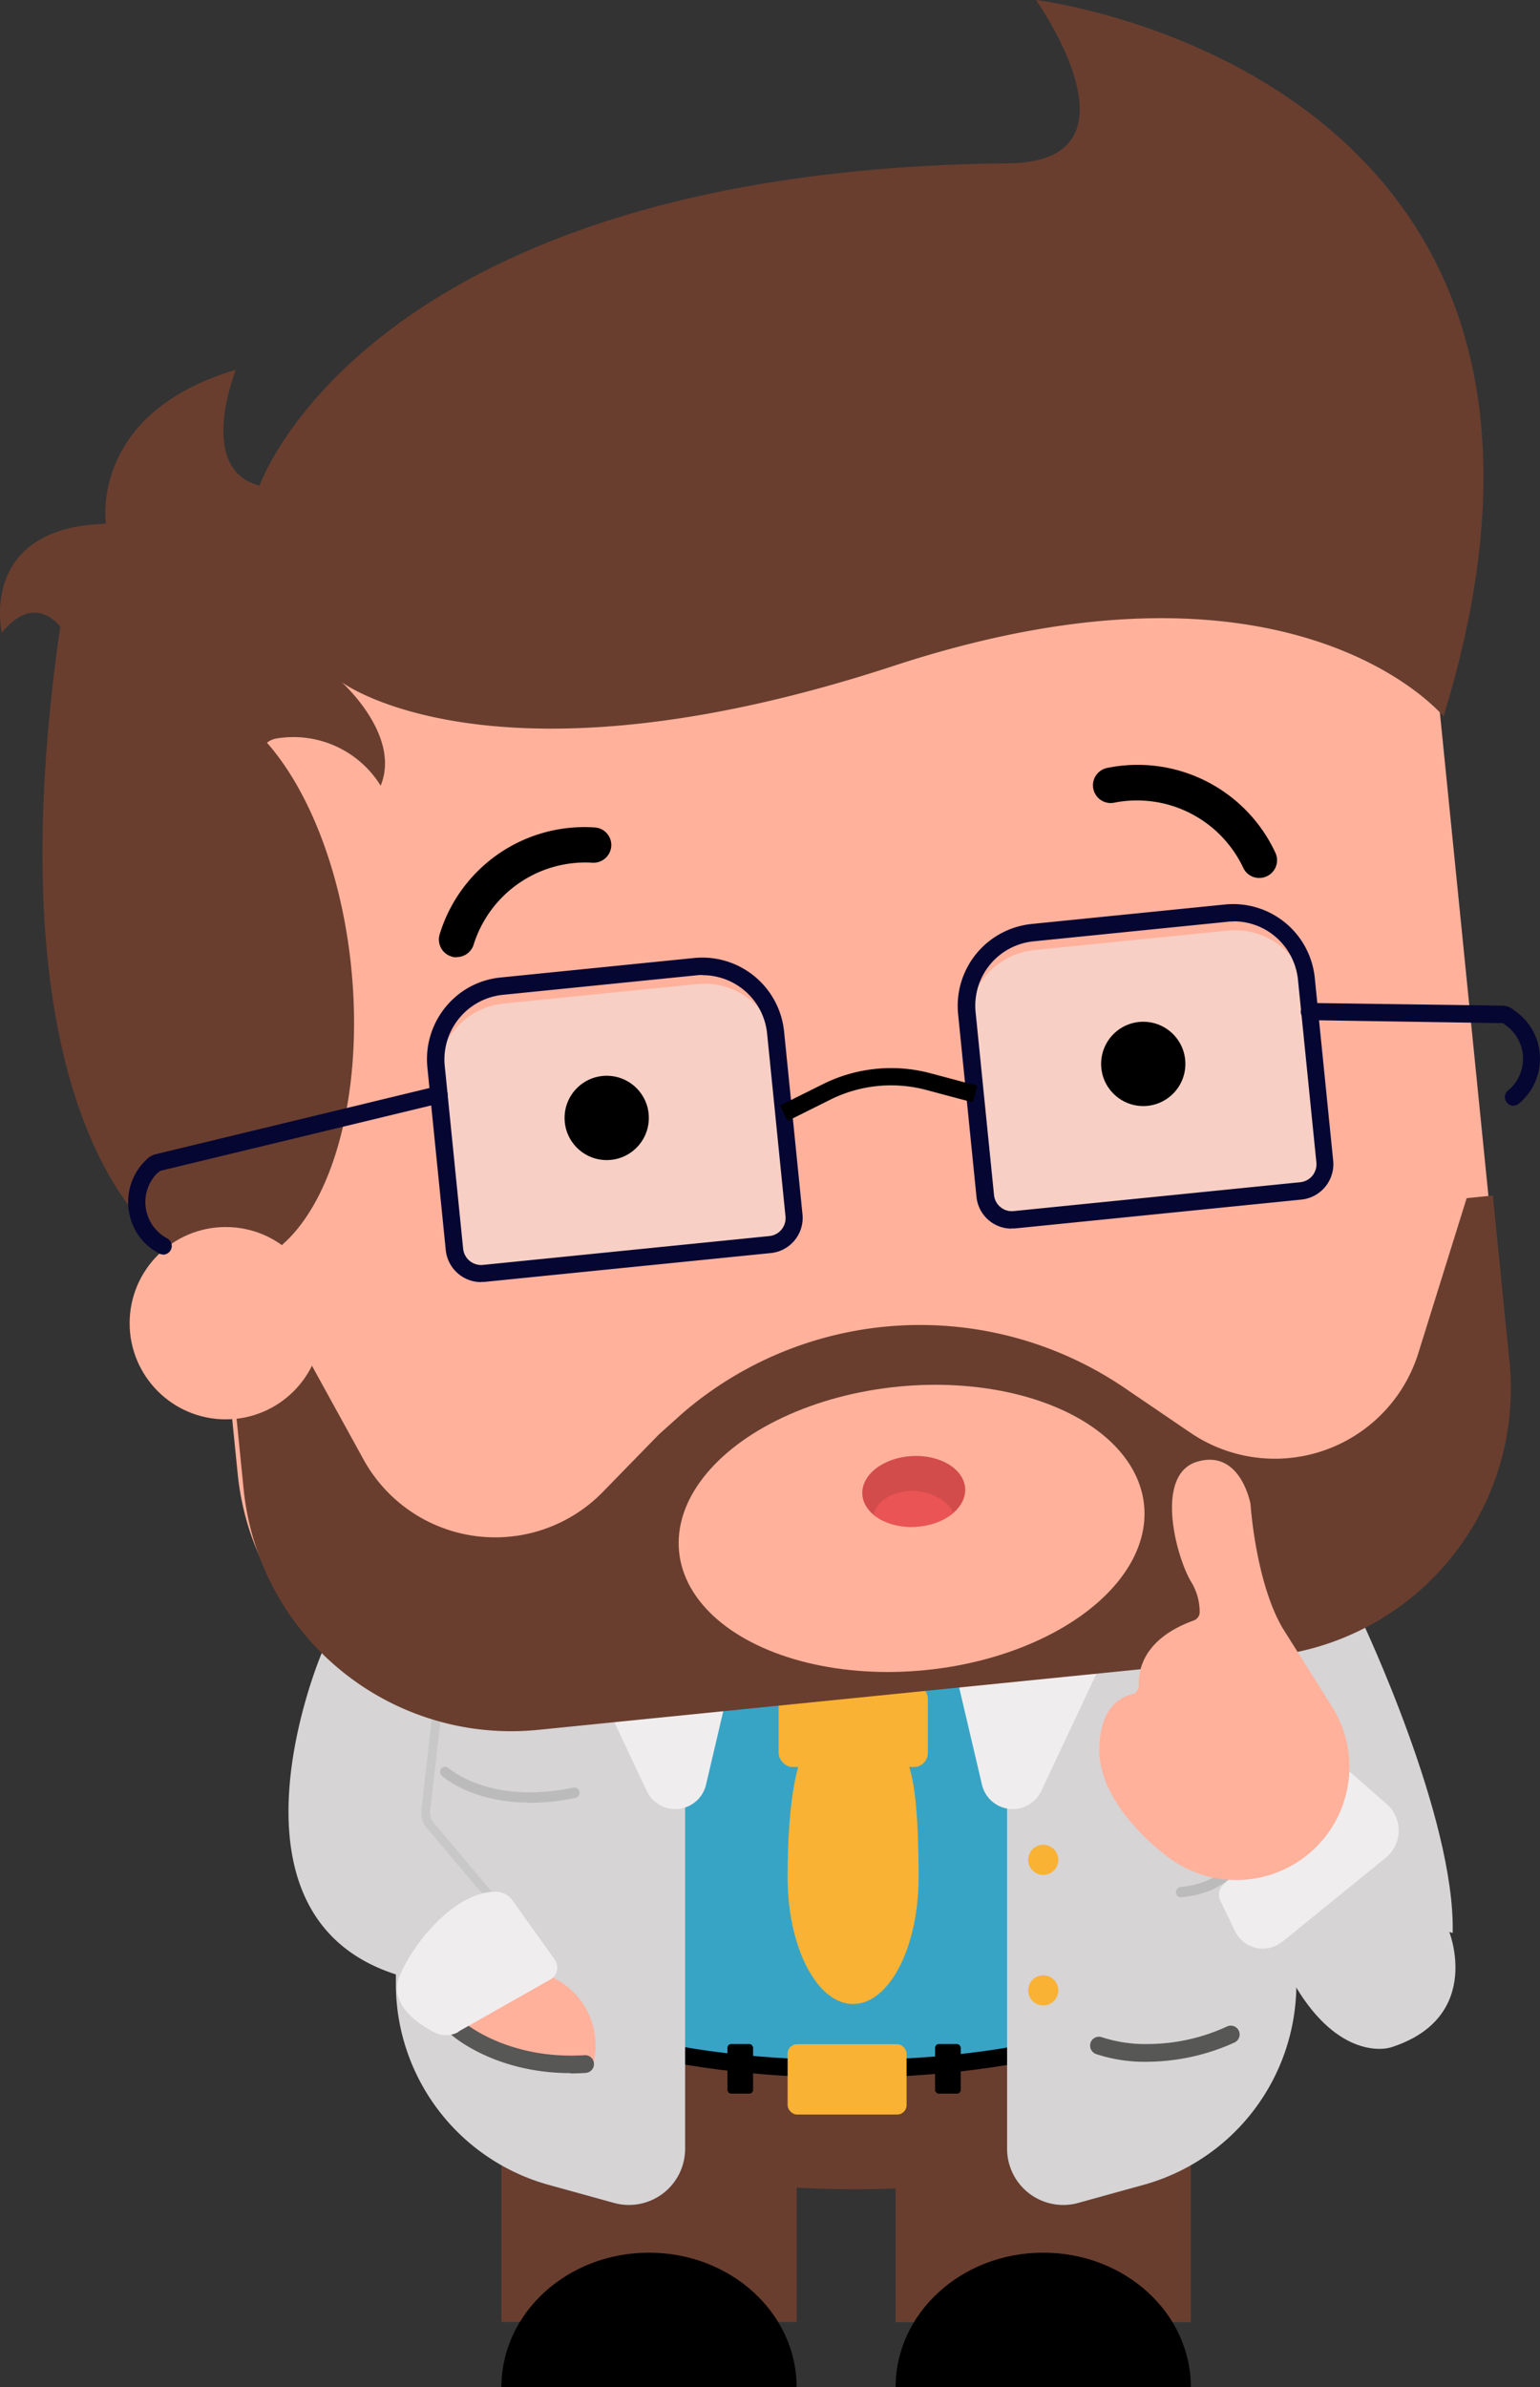
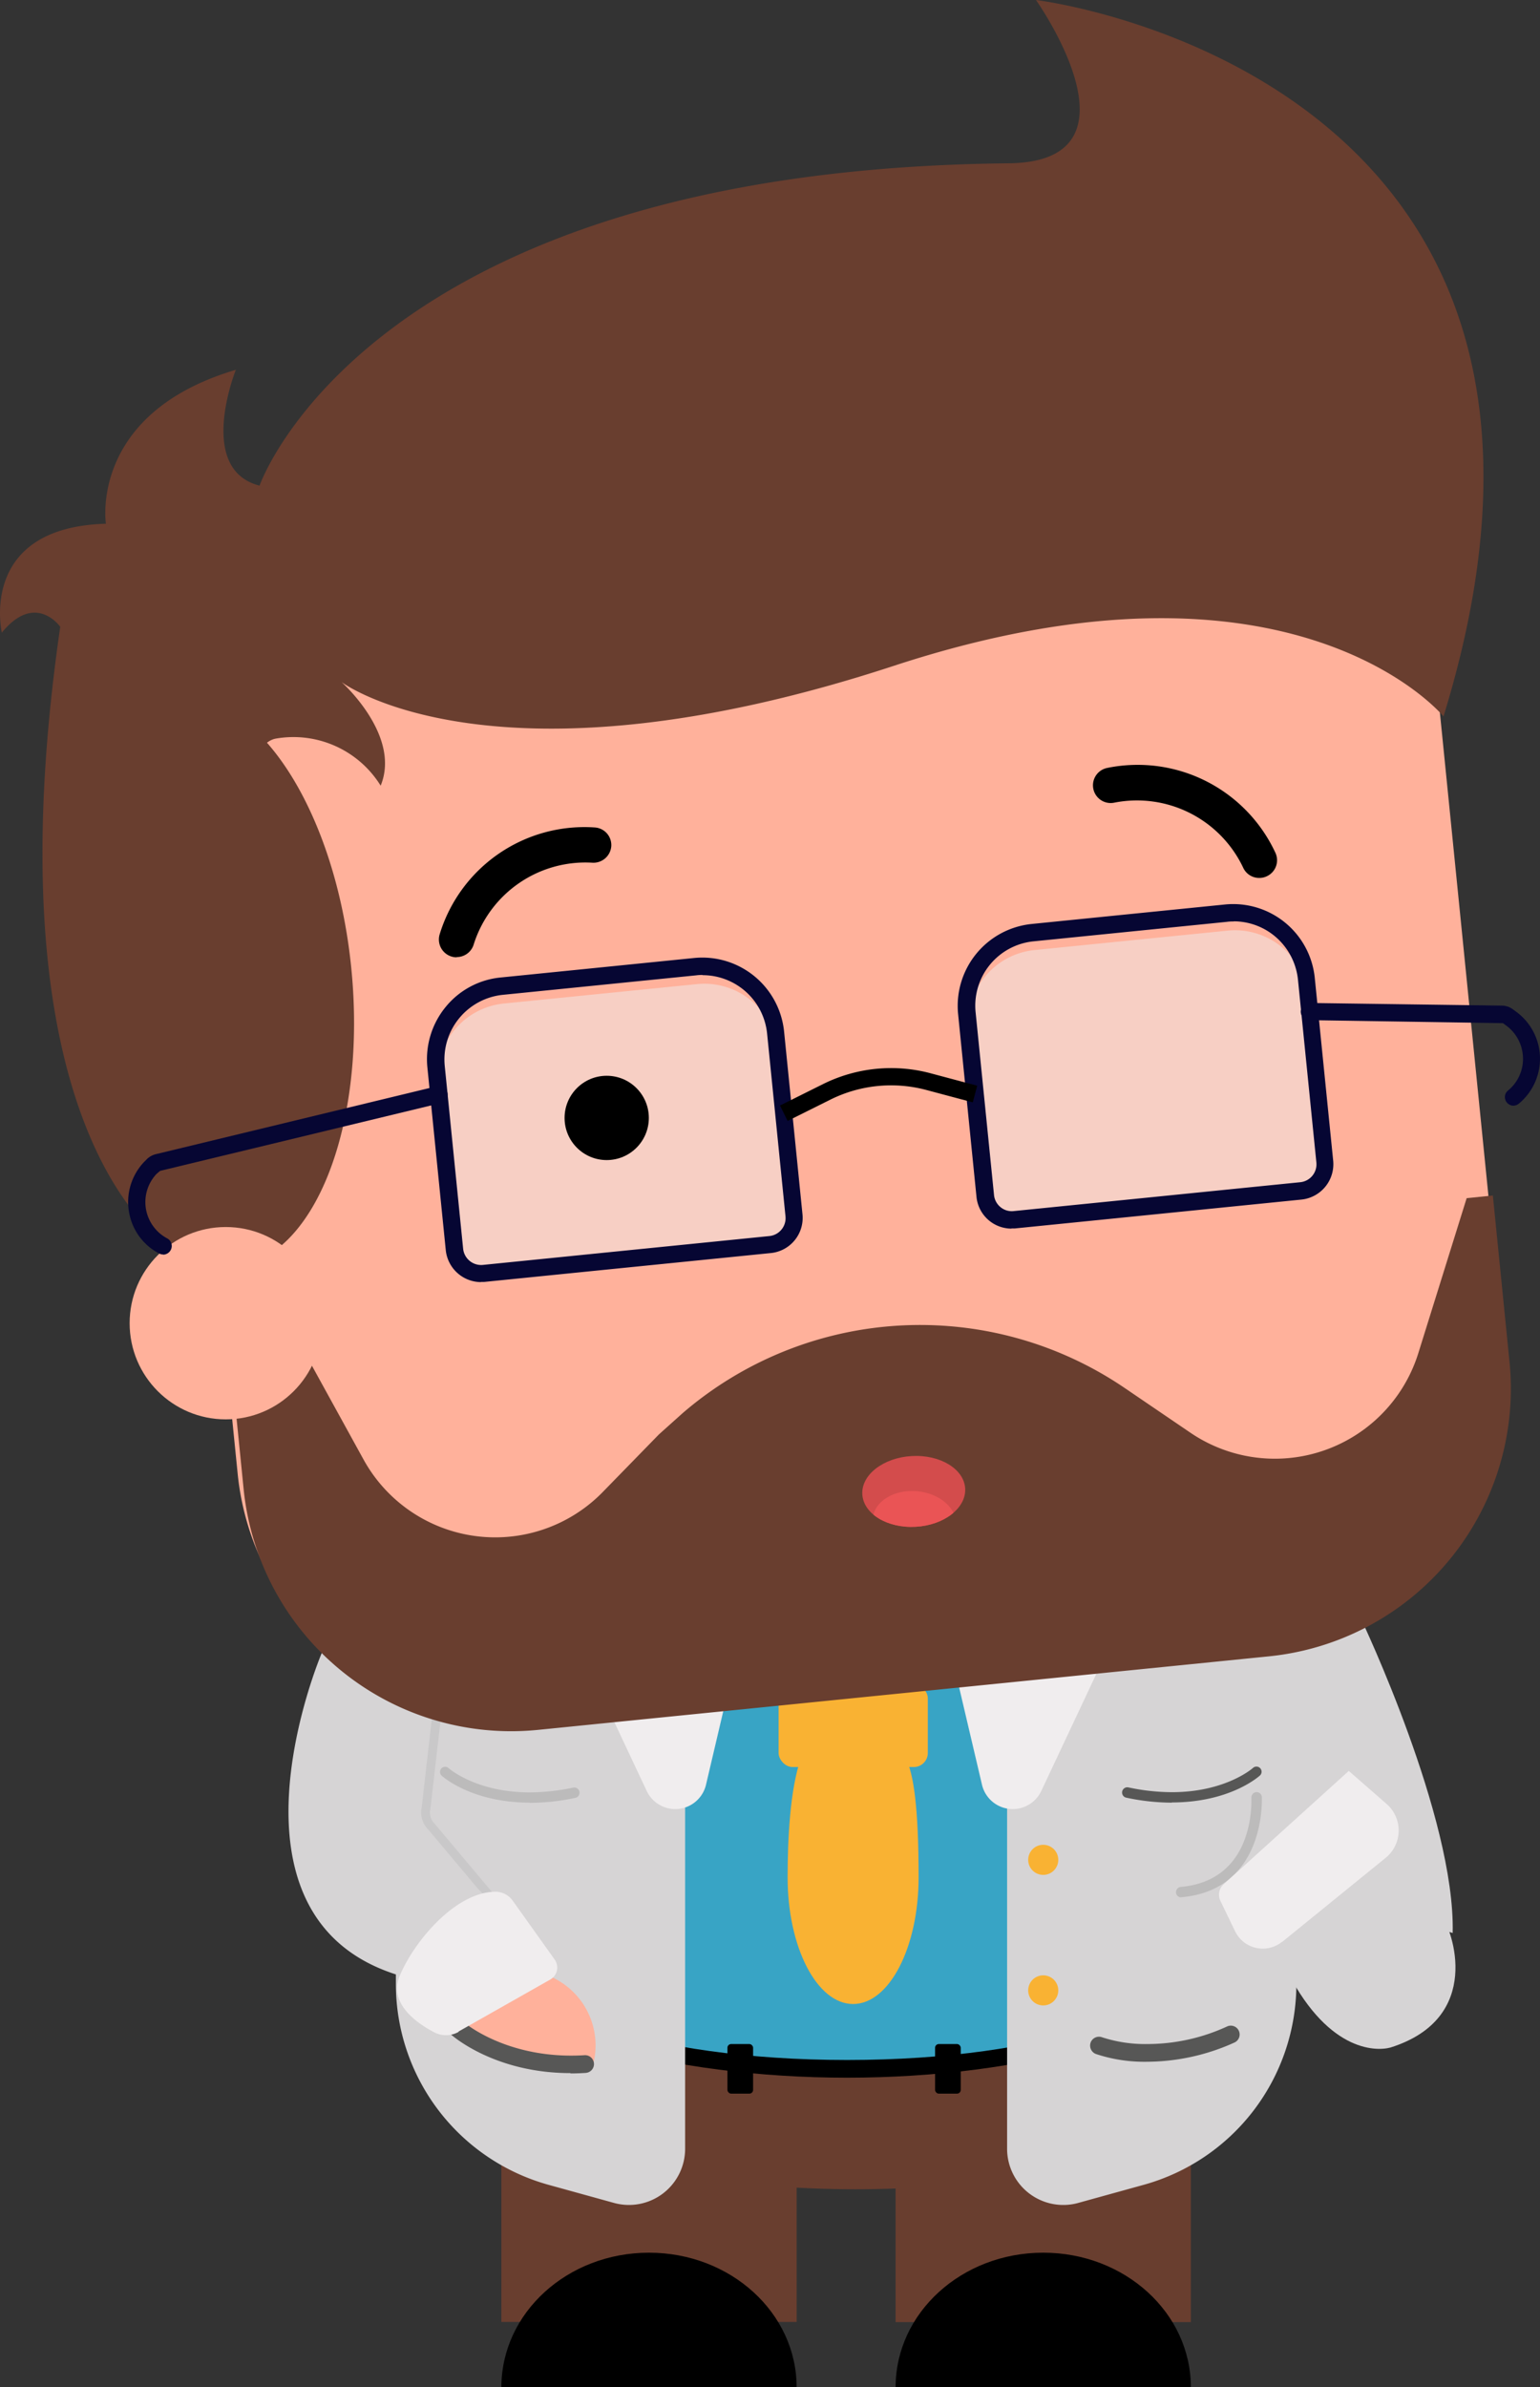
<svg xmlns="http://www.w3.org/2000/svg" id="dr.tomas-ilustracion" width="248.016" height="384.272" viewBox="0 0 248.016 384.272">
  <rect x="0" y="0" width="248.016" height="384.272" fill="#333333" stroke="none" />
  <defs>
    <clipPath id="clip-path">
      <ellipse id="Ellipse_3292" data-name="Ellipse 3292" cx="8.296" cy="5.702" rx="8.296" ry="5.702" transform="translate(0 0.935) rotate(-3.23)" fill="none" />
    </clipPath>
  </defs>
  <path id="Path_19104" data-name="Path 19104" d="M118.424,104.42s15.167,31.873,14.711,50.461l-26.741-7.9-4.9-39.656,16.934-2.908Z" transform="translate(100.818 156.266)" fill="#d6d4d5" />
  <path id="Path_19105" data-name="Path 19105" d="M120.217,117.37l9.123,10.8c1.739,2.138,6.842,16.45-8.239,21.182h0c-2.452.656-10.434.627-17.134-13.342l-1.4-2.623,17.647-16.022Z" transform="translate(102.817 180.235)" fill="#d6d4d5" />
  <g id="Group_23540" data-name="Group 23540" transform="translate(0 0)">
    <ellipse id="Ellipse_3283" data-name="Ellipse 3283" cx="55.535" cy="17.704" rx="55.535" ry="17.704" transform="translate(82.257 316.991)" fill="#693e2f" />
    <rect id="Rectangle_5011" data-name="Rectangle 5011" width="47.553" height="46.099" transform="translate(191.789 373.781) rotate(180)" fill="#693e2f" />
    <rect id="Rectangle_5012" data-name="Rectangle 5012" width="47.553" height="46.099" transform="translate(80.746 327.654)" fill="#693e2f" />
    <path id="Path_19106" data-name="Path 19106" d="M169.971,154.924c0,9.779-24.86,17.7-55.535,17.7S58.9,164.7,58.9,154.924V106.63H169.059l.912,48.294Z" transform="translate(21.989 160.357)" fill="#38a4c5" />
    <path id="Path_19107" data-name="Path 19107" d="M115.361,142.71c-28,0-56.961-7.156-56.961-19.13h2.851c0,7.868,21.752,16.279,54.11,16.279s54.11-8.41,54.11-16.279h2.851c0,11.974-28.965,19.13-56.961,19.13Z" transform="translate(21.063 191.729)" />
    <path id="Path_19108" data-name="Path 19108" d="M88.013,194.22l-10.52-2.908a33.54,33.54,0,0,1-24.6-32.329V106.64H99.474V185.5A9.047,9.047,0,0,1,88.013,194.22Z" transform="translate(10.865 160.375)" fill="#d6d4d5" />
    <g id="Group_23534" data-name="Group 23534" transform="translate(144.236 261.313)">
      <path id="Path_19109" data-name="Path 19109" d="M98.881,197.921l10.52-2.908A33.54,33.54,0,0,0,134,162.684V104.64l-46.584,5.7V189.2a9.047,9.047,0,0,0,11.461,8.724Z" transform="translate(-69.459 -104.64)" fill="#d6d4d5" />
      <path id="Path_19110" data-name="Path 19110" d="M81.12,161.837c0-11.974,10.634-21.667,23.776-21.667s23.776,9.693,23.776,21.667Z" transform="translate(-81.12 -38.878)" />
    </g>
    <path id="Path_19111" data-name="Path 19111" d="M63.79,107.15l9.322,19.814a5.086,5.086,0,0,0,9.55-1l4.419-18.816Z" transform="translate(31.04 161.319)" fill="#f0edee" />
    <path id="Path_19112" data-name="Path 19112" d="M107.742,107.15l-9.322,19.814a5.086,5.086,0,0,1-9.551-1L84.45,107.15Z" transform="translate(69.279 161.319)" fill="#f0edee" />
    <path id="Path_19113" data-name="Path 19113" d="M106.4,161.837c0-11.974-10.634-21.667-23.776-21.667S58.85,149.863,58.85,161.837Z" transform="translate(21.896 222.436)" />
    <rect id="Rectangle_5013" data-name="Rectangle 5013" width="24.033" height="13.342" rx="2.26" transform="translate(125.391 271.092)" fill="#f9b233" />
    <path id="Path_19114" data-name="Path 19114" d="M77.158,112.26c-1.768,4.989-2.138,13.143-2.138,19.158,0,11.261,4.732,20.384,10.548,20.384s10.548-9.123,10.548-20.384-.8-16.621-2.053-19.158H77.158Z" transform="translate(51.825 170.777)" fill="#f9b233" />
    <ellipse id="Ellipse_3284" data-name="Ellipse 3284" cx="2.423" cy="2.423" rx="2.423" ry="2.423" transform="translate(165.589 296.949)" fill="#f9b233" />
    <ellipse id="Ellipse_3285" data-name="Ellipse 3285" cx="2.423" cy="2.423" rx="2.423" ry="2.423" transform="translate(165.589 317.961)" fill="#f9b233" />
    <g id="Group_23535" data-name="Group 23535" transform="translate(70.863 284.387)" opacity="0.2">
      <path id="Path_19115" data-name="Path 19115" d="M69.856,118.511c-9.351,0-14-4.162-14.2-4.333a.827.827,0,0,1,1.112-1.226c.028.029,4.39,3.906,13.057,3.906a34.046,34.046,0,0,0,7.013-.77.844.844,0,0,1,.342,1.654,35.163,35.163,0,0,1-7.355.8Z" transform="translate(-55.383 -112.733)" fill="#575756" />
    </g>
    <path id="Path_19116" data-name="Path 19116" d="M101.941,118.53a35.366,35.366,0,0,1-7.355-.8.844.844,0,1,1,.342-1.654,33.837,33.837,0,0,0,7.013.77c8.667,0,13.029-3.877,13.057-3.906a.827.827,0,1,1,1.112,1.226c-.2.171-4.818,4.333-14.2,4.333Z" transform="translate(86.797 171.635)" fill="#575756" />
    <path id="Path_19117" data-name="Path 19117" d="M79.33,139.057a12.077,12.077,0,1,0-23.52-5.5l11.917,4.105,11.6,1.4Z" transform="translate(16.269 192.93)" fill="#ffb19b" />
    <path id="Path_19118" data-name="Path 19118" d="M75.467,135.6c-12.059,0-18.816-5.873-19.1-6.1a1.381,1.381,0,0,1-.114-2,1.439,1.439,0,0,1,2.024-.114c.057.057,7.1,6.1,19.472,5.331a1.428,1.428,0,0,1,.171,2.851c-.827.057-1.654.085-2.423.085Z" transform="translate(16.397 198.101)" fill="#575756" />
    <path id="Path_19119" data-name="Path 19119" d="M101.346,133.152a24.845,24.845,0,0,1-8.325-1.254,1.457,1.457,0,0,1-.827-1.853,1.433,1.433,0,0,1,1.853-.827,22.415,22.415,0,0,0,7.3,1.083,30.709,30.709,0,0,0,12.8-2.822,1.423,1.423,0,1,1,1.169,2.594,34.449,34.449,0,0,1-13.969,3.079Z" transform="translate(83.458 198.721)" fill="#575756" />
    <g id="Group_23536" data-name="Group 23536" transform="translate(189.392 288.482)" opacity="0.2">
      <path id="Path_19120" data-name="Path 19120" d="M97.788,131.1a.816.816,0,0,1-.827-.77.853.853,0,0,1,.77-.912c10.548-.941,11.375-10.862,11.375-13.884v-.485a.843.843,0,0,1,1.682-.114v.57c0,2.395-.627,14.454-12.886,15.566h-.086Z" transform="translate(-96.959 -114.17)" fill="#575756" />
    </g>
    <rect id="Rectangle_5014" data-name="Rectangle 5014" width="4.134" height="7.983" rx="0.6" transform="translate(117.152 329.022)" />
    <rect id="Rectangle_5015" data-name="Rectangle 5015" width="4.134" height="7.983" rx="0.6" transform="translate(150.593 329.022)" />
-     <rect id="Rectangle_5016" data-name="Rectangle 5016" width="19.158" height="11.318" rx="1.51" transform="translate(126.845 329.051)" fill="#f9b233" />
    <path id="Path_19121" data-name="Path 19121" d="M67.238,147.07a.7.7,0,0,1-.542-.257L55.464,133.443a3.867,3.867,0,0,1-1.055-3.592l2.537-22.208a.681.681,0,0,1,.8-.627.709.709,0,0,1,.627.8l-2.566,22.294a2.511,2.511,0,0,0,.684,2.395l11.29,13.428a.691.691,0,0,1-.086,1,.7.7,0,0,1-.456.171Z" transform="translate(13.508 161.055)" fill="#c9c8c9" />
    <path id="Path_19122" data-name="Path 19122" d="M52.171,106.339s-18.217,42.706,12.6,51.915L78.6,145.51,67.024,134.249a3.157,3.157,0,0,1-.884-2.993l2.566-22.294L52.2,106.31Z" transform="translate(-0.362 159.764)" fill="#d6d4d5" />
    <g id="Group_23539" data-name="Group 23539">
      <path id="Path_19123" data-name="Path 19123" d="M0,0H204.894V131.056a43.339,43.339,0,0,1-43.305,43.305H43.305A43.339,43.339,0,0,1,0,131.056V0H0Z" transform="matrix(0.995, -0.1, 0.1, 0.995, 25.178, 106.889)" fill="#ffb19b" />
      <path id="Path_19124" data-name="Path 19124" d="M81.147,95.841c2.537,25.259-5.9,46.812-18.873,48.123-8.353.827-16.564-6.928-22.009-19.329a80.221,80.221,0,0,1-6.072-24.062c-2.537-25.259,5.9-46.812,18.873-48.123S78.609,70.582,81.147,95.841Z" transform="translate(-24.576 59.96)" fill="#693e2f" />
      <path id="Path_19125" data-name="Path 19125" d="M43.909,109.531l1.825,18.217a43.3,43.3,0,0,0,47.439,38.744L210.858,154.66A43.3,43.3,0,0,0,249.6,107.221l-2.68-26.741-4.219.428-7.783,24.945a24.2,24.2,0,0,1-36.72,12.8l-10.691-7.27h0a58.61,58.61,0,0,0-71.044,4.105l-3.849,3.45h0l-9.037,9.265a24.207,24.207,0,0,1-38.544-5.246l-12.6-22.893-4.219.428-4.7.485" transform="translate(-6.497 111.956)" fill="#693e2f" />
      <ellipse id="Ellipse_3286" data-name="Ellipse 3286" cx="15.48" cy="15.48" rx="15.48" ry="15.48" transform="translate(20.877 197.51)" fill="#ffb19b" />
      <path id="Path_19126" data-name="Path 19126" d="M57.619,213.427s-29.336-17.162-17.39-99.553c0,0-3.991-5.7-9.408.941,0,0-3.906-16.934,16.763-17.533,0,0-2.765-17.761,20.926-24.774,0,0-6.443,16.022,3.82,18.645,0,0,17.533-50.831,120.621-51.886,22.893-.228,4.419-26.285,4.419-26.285S294.985,24.612,263,128.3c0,0-24.033-29.279-88.492-8.154s-88.977,2.623-88.977,2.623,9.636,8.553,6.3,16.678a16.523,16.523,0,0,0-16.849-7.583c-11.518,1.882-17.333,81.593-17.333,81.593Z" transform="translate(-30.527 -12.98)" fill="#693e2f" />
      <g id="Group_23537" data-name="Group 23537" transform="translate(69.37 157.214)" opacity="0.5">
        <path id="Path_19127" data-name="Path 19127" d="M11.8,0h31.3A11.838,11.838,0,0,1,54.937,11.831V38.573a4.271,4.271,0,0,1-4.276,4.276H4.276A4.271,4.271,0,0,1,0,38.573V11.831A11.838,11.838,0,0,1,11.831,0Z" transform="matrix(0.995, -0.1, 0.1, 0.995, 0, 5.504)" fill="#f0edee" />
      </g>
      <g id="Group_23538" data-name="Group 23538" transform="translate(154.83 148.608)" opacity="0.5">
        <path id="Path_19128" data-name="Path 19128" d="M11.8,0h31.3A11.838,11.838,0,0,1,54.937,11.831V38.573a4.271,4.271,0,0,1-4.276,4.276H4.276A4.271,4.271,0,0,1,0,38.573V11.831A11.838,11.838,0,0,1,11.831,0Z" transform="matrix(0.995, -0.1, 0.1, 0.995, 0, 5.504)" fill="#f0edee" />
      </g>
      <path id="Path_19129" data-name="Path 19129" d="M63.35,119.283a5.732,5.732,0,0,1-5.673-5.1L54.712,84.73a13.246,13.246,0,0,1,2.908-9.693,13.034,13.034,0,0,1,8.923-4.79l31.132-3.136a13.242,13.242,0,0,1,14.483,11.831l2.965,29.45a5.688,5.688,0,0,1-5.1,6.215l-46.156,4.647h-.57ZM99.043,69.849a6.546,6.546,0,0,0-1.055.057L66.857,73.042a10.465,10.465,0,0,0-9.351,11.432l2.965,29.45a2.917,2.917,0,0,0,3.165,2.594l46.156-4.647a2.9,2.9,0,0,0,2.594-3.165l-2.965-29.45a10.442,10.442,0,0,0-10.377-9.379Z" transform="translate(14.118 87.093)" fill="#060633" />
      <path id="Path_19130" data-name="Path 19130" d="M93.3,116.263a5.67,5.67,0,0,1-5.645-5.132L84.695,81.71A13.254,13.254,0,0,1,96.526,67.228l31.132-3.136A13.206,13.206,0,0,1,142.14,75.923l2.965,29.421a5.731,5.731,0,0,1-5.1,6.243h0l-46.156,4.647h-.57Zm35.722-49.435a6.545,6.545,0,0,0-1.055.057L96.84,70.022a10.414,10.414,0,0,0-9.322,11.432l2.965,29.421a2.876,2.876,0,0,0,1.055,1.939,2.824,2.824,0,0,0,2.11.627l46.156-4.647a2.9,2.9,0,0,0,2.594-3.164l-2.965-29.421a10.491,10.491,0,0,0-3.763-7.042,10.366,10.366,0,0,0-6.586-2.366Z" transform="translate(69.605 81.503)" fill="#060633" />
      <path id="Path_19131" data-name="Path 19131" d="M75.816,81.79,74.59,79.31l6.928-3.45a24.648,24.648,0,0,1,17.333-1.739l7.5,2-.713,2.68-7.5-2a21.979,21.979,0,0,0-15.395,1.539Z" transform="translate(51.029 98.643)" />
      <path id="Path_19132" data-name="Path 19132" d="M43.39,101.423a1.324,1.324,0,0,1-.656-.171A9.221,9.221,0,0,1,37.888,94.5a9.361,9.361,0,0,1,2.423-7.954l.371-.371a3.1,3.1,0,0,1,1.6-.912L87.493,74.339a1.383,1.383,0,0,1,1.682,1.026,1.419,1.419,0,0,1-1.026,1.682L42.905,87.967l-.57.485a6.616,6.616,0,0,0,1.711,10.377,1.377,1.377,0,0,1,.57,1.882,1.406,1.406,0,0,1-1.226.741Z" transform="translate(-17.124 100.506)" fill="#060633" />
      <path id="Path_19133" data-name="Path 19133" d="M138.259,86.145a1.4,1.4,0,0,1-1.083-.513,1.366,1.366,0,0,1,.2-1.939,6.557,6.557,0,0,0,2.395-5.36,6.632,6.632,0,0,0-2.794-5.16l-.428-.314-31.16-.485a1.383,1.383,0,1,1,.028-2.765h0l30.961.428a2.953,2.953,0,0,1,1.739.57l.428.314a9.378,9.378,0,0,1,.542,14.91,1.454,1.454,0,0,1-.884.314Z" transform="translate(105.501 91.836)" fill="#060633" />
      <ellipse id="Ellipse_3287" data-name="Ellipse 3287" cx="6.785" cy="6.785" rx="6.785" ry="6.785" transform="translate(90.924 173.163)" />
-       <ellipse id="Ellipse_3288" data-name="Ellipse 3288" cx="6.785" cy="6.785" rx="6.785" ry="6.785" transform="translate(177.335 164.468)" />
-       <ellipse id="Ellipse_3289" data-name="Ellipse 3289" cx="37.632" cy="22.921" rx="37.632" ry="22.921" transform="matrix(0.995, -0.1, 0.1, 0.995, 107.075, 226.977)" fill="#ffb19b" />
      <path id="Path_19134" data-name="Path 19134" d="M58.168,80.633a2.575,2.575,0,0,1-.8-.114,2.869,2.869,0,0,1-1.939-3.535,24.374,24.374,0,0,1,25-17.248,2.84,2.84,0,0,1,2.651,3.022,2.88,2.88,0,0,1-3.022,2.651,18.871,18.871,0,0,0-19.13,13.143A2.856,2.856,0,0,1,58.2,80.6Z" transform="translate(15.365 73.458)" />
      <path id="Path_19135" data-name="Path 19135" d="M119.04,74.366a2.828,2.828,0,0,1-2.594-1.682A18.926,18.926,0,0,0,95.691,62.25a2.851,2.851,0,0,1-1.14-5.588,24.462,24.462,0,0,1,27.112,13.684,2.84,2.84,0,0,1-1.425,3.763,2.788,2.788,0,0,1-1.169.257Z" transform="translate(83.753 66.953)" />
    </g>
    <path id="Path_19136" data-name="Path 19136" d="M62.885,142.341a4.137,4.137,0,0,1-3.991.057c-2.851-1.511-7.355-4.675-5.5-9.094,2.423-5.73,9.066-13.485,15.423-13.513a3.422,3.422,0,0,1,2.794,1.482l6.728,9.436a2.221,2.221,0,0,1-.713,3.221l-14.8,8.382Z" transform="translate(10.99 184.714)" fill="#f0edee" />
  </g>
  <g id="Group_23542" data-name="Group 23542" transform="translate(138.554 233.907)">
    <ellipse id="Ellipse_3290" data-name="Ellipse 3290" cx="8.296" cy="5.702" rx="8.296" ry="5.702" transform="translate(0 0.935) rotate(-3.23)" fill="#d34c4c" />
    <g id="Group_23541" data-name="Group 23541" transform="translate(0 0)" clip-path="url(#clip-path)">
      <ellipse id="Ellipse_3291" data-name="Ellipse 3291" cx="4.989" cy="6.728" rx="4.989" ry="6.728" transform="translate(1.551 15.435) rotate(-84.64)" fill="#ea5455" />
    </g>
  </g>
  <path id="Path_19137" data-name="Path 19137" d="M109.544,140.51l16.678-13.542a5.669,5.669,0,0,0,.143-8.7l-6.072-5.3-20.156,18.246a2.264,2.264,0,0,0-.513,2.68l2.366,4.9a4.952,4.952,0,0,0,7.555,1.682Z" transform="translate(96.927 172.091)" fill="#f0edee" />
-   <path id="Path_19138" data-name="Path 19138" d="M130.49,135.8h0l-.428-.713c-.114-.2-.257-.4-.371-.6l-7.555-12c-4.362-7.469-5.16-19.956-5.16-19.956s-1.568-8.809-8.5-6.842c-6.928,1.939-3.621,14.91-1.14,19.244a9.281,9.281,0,0,1,1.454,5.1,1.473,1.473,0,0,1-1,1.254c-8.3,3.022-8.895,8.239-8.809,10.463a1.409,1.409,0,0,1-1.112,1.4c-1.882.456-5.16,2.2-5.246,8.838-.114,9.351,10.919,17.248,10.919,17.248h0a18.207,18.207,0,0,0,26.97-23.406Z" transform="translate(84.419 139.57)" fill="#ffb19b" />
</svg>